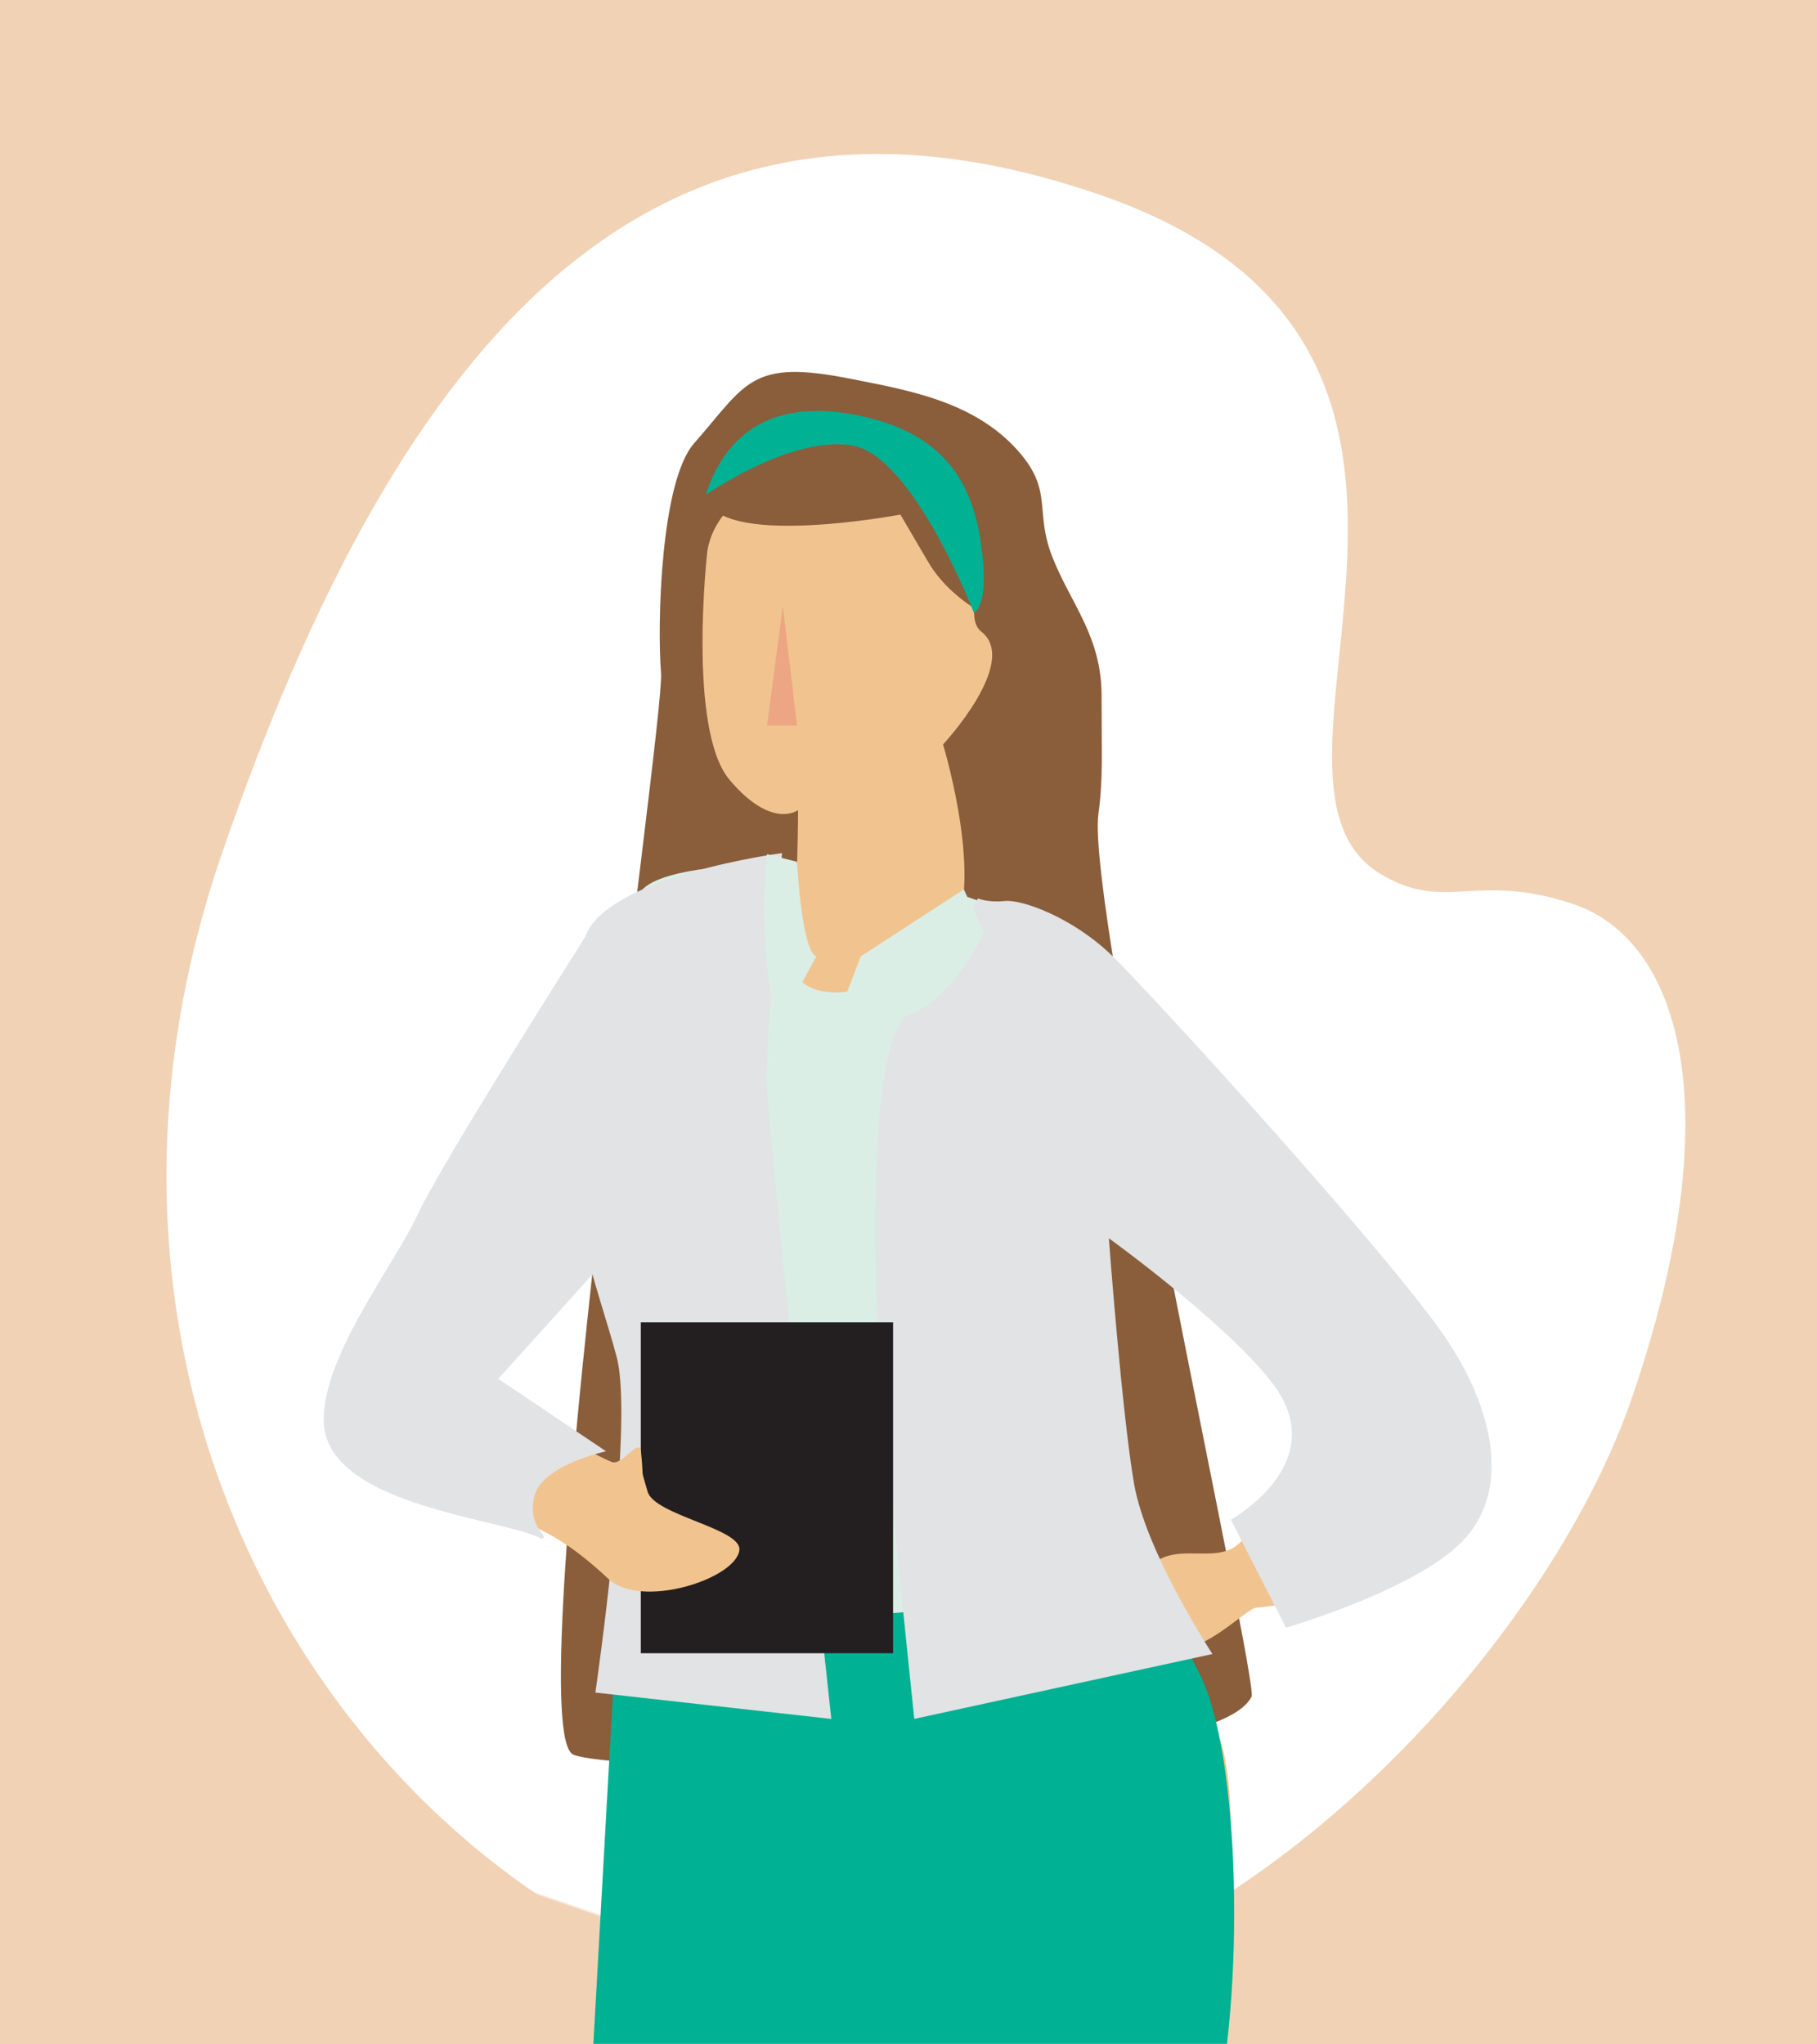
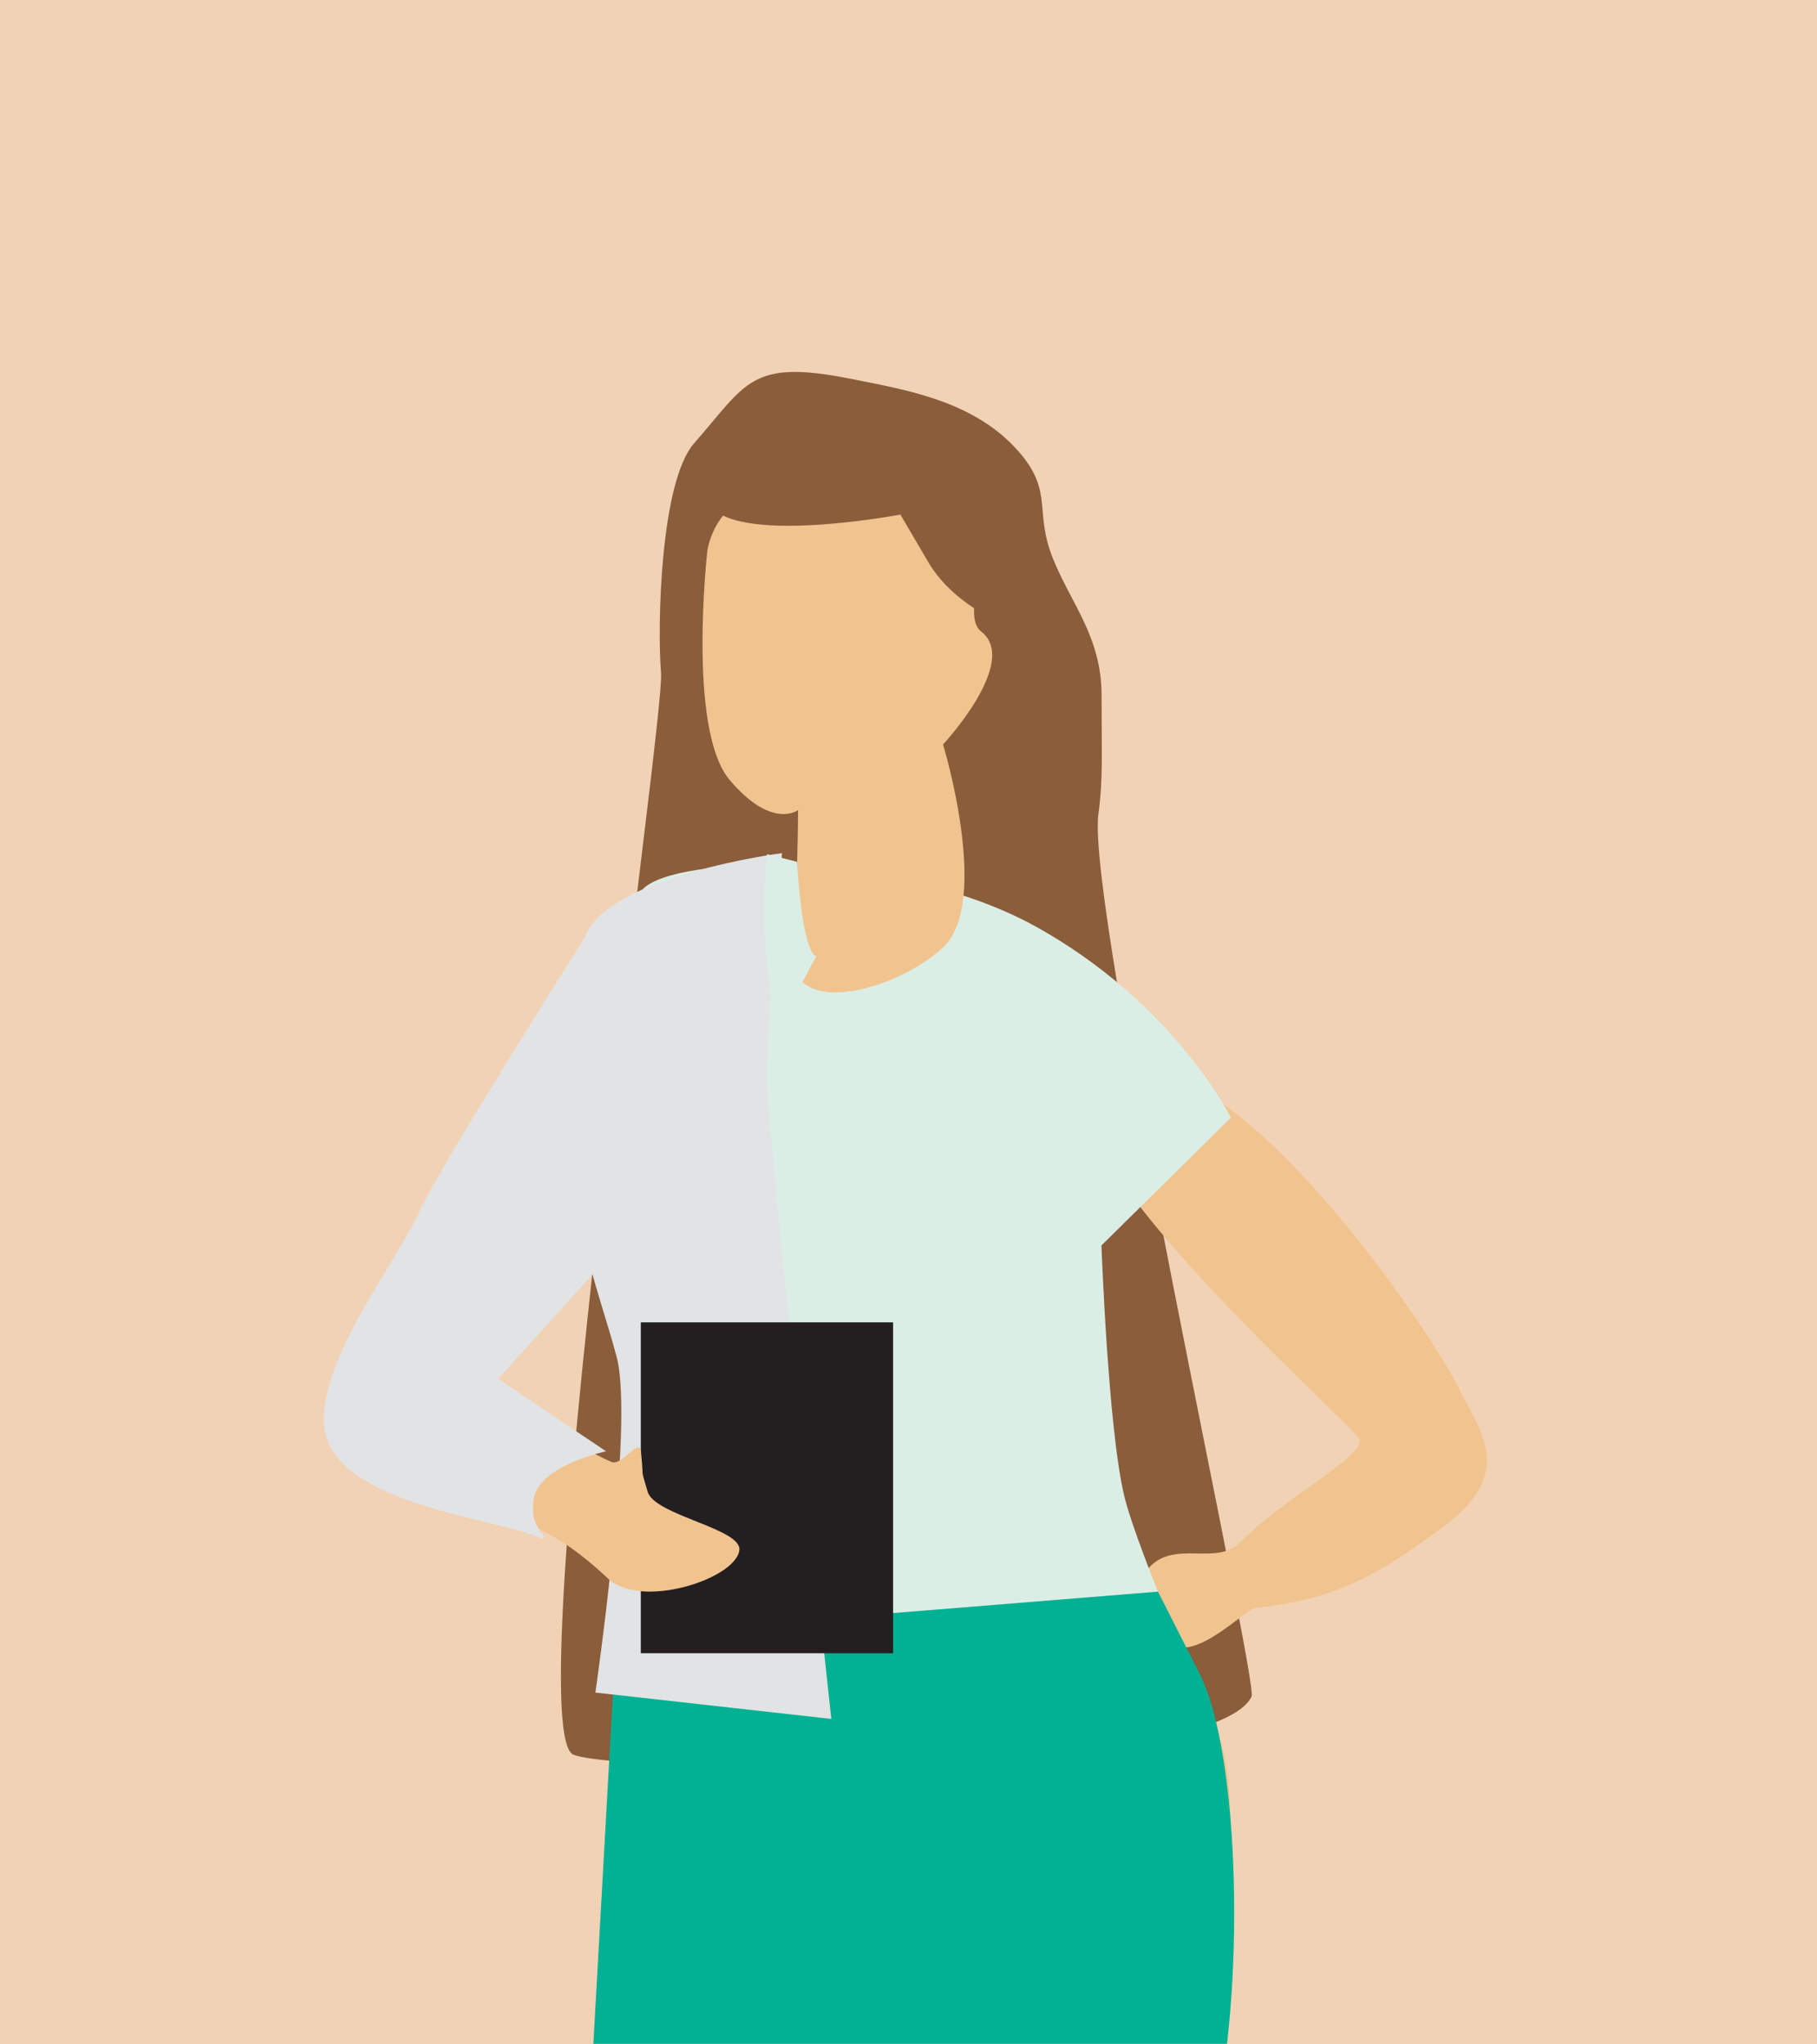
<svg xmlns="http://www.w3.org/2000/svg" xmlns:xlink="http://www.w3.org/1999/xlink" width="640px" height="720px" viewBox="0 0 640 720" version="1.1">
  <rect x="0" y="0" width="640" height="720" fill="#808080" stroke="none" />
  <title>Trial_quote</title>
  <desc>Created with Sketch.</desc>
  <defs>
    <polygon id="path-1" points="-2.22044605e-15 0 640 0 640 720 -2.22044605e-15 720" />
  </defs>
  <g id="GeneXus-COM" stroke="none" stroke-width="1" fill="none" fill-rule="evenodd">
    <g id="Trial" transform="translate(-800, -1116)">
      <g id="GeneXus" transform="translate(0, 1116)">
        <g id="Trial_quote" transform="translate(800, 0)">
          <mask id="mask-2" fill="white">
            <use xlink:href="#path-1" />
          </mask>
          <use id="Background" fill="#F1D2B5" fill-rule="nonzero" xlink:href="#path-1" />
-           <path d="M329.834,121.167 C523.409,121.167 649.69,268.462 649.69,415.637 C649.69,562.812 460.388,653.167 349.706,653.167 C239.025,653.167 191.61,615.458 191.61,577.605 C191.61,540.767 209.412,535.565 203.621,509.156 C189.683,445.584 9.69,503.497 9.69,337.864 C9.69,172.23 136.259,121.167 329.834,121.167 Z" id="Path-4" fill="#FFFFFF" fill-rule="nonzero" mask="url(#mask-2)" transform="translate(329.69, 387.167) scale(-1, 1) rotate(-289) translate(-329.69, -387.167) " />
          <g id="Group-44" mask="url(#mask-2)">
            <g transform="translate(114, 130)">
              <path d="M130.446,26.174 C118.653,39.638 117.446,89.966 118.839,107.052 C120.231,124.045 68.231,480.988 88.103,488.045 C107.974,495.102 312.817,496.031 326.839,467.524 C329.346,462.509 268.524,189.324 272.889,156.731 C274.56,144.288 274.003,136.024 274.003,114.945 C274.003,94.238 263.324,82.816 256.824,66.566 C250.324,50.316 256.824,43.631 245.774,30.166 C230.174,11.316 205.66,7.416 185.696,3.424 C150.224,-3.634 149.11,4.909 130.446,26.174" id="Fill-4" fill="#8A5D3B" />
              <path d="M364.808,376.886 C367.222,382.55 338.065,397.593 322.836,413.193 C314.479,421.736 299.715,412.079 290.615,422.2 C287.179,426.007 292.379,443.65 298.136,448.571 C306.679,455.907 324.694,436.593 328.408,436.221 C357.844,433.343 373.072,423.314 393.501,408.364 C420.522,388.771 407.336,374.471 399.629,358.5 C390.994,340.764 320.608,234.35 277.244,246.793 C233.786,259.236 362.486,371.314 364.808,376.886" id="Fill-6" fill="#F1C48F" />
              <path d="M140.103,1041.028 C140.103,1041.028 110.574,830.985 101.846,780.935 C89.96,712.035 95.903,664.771 115.031,426.778 C115.031,426.778 130.724,459.556 199.903,461.321 C268.989,462.992 315.696,482.585 315.696,482.585 C315.696,482.585 324.331,501.899 315.696,566.528 C308.453,620.106 296.474,672.292 296.474,672.292 C296.474,672.292 295.36,760.599 302.789,842.778 C307.524,894.128 315.696,1045.671 315.696,1045.671 L274.189,1045.671 C274.189,1045.671 212.346,784.556 209.839,750.014 C207.424,715.471 192.196,572.564 192.196,572.564 L187.553,584.078 L178.639,737.478 C197.489,823.928 203.71,865.342 196.189,925.699 C187.367,996.271 185.789,1048.178 185.789,1048.178 L140.103,1041.028 Z" id="Fill-8" fill="#F1C48F" />
              <path d="M112.301,183.279 C123.63,170.929 202.001,169.35 250.751,196.279 C299.501,223.207 319.559,263.6 319.559,263.6 L273.966,308.636 C273.966,308.636 276.287,372.986 281.951,396.664 C286.594,416.536 315.659,482.65 315.659,482.65 C315.659,482.65 297.923,473.364 267.744,496.207 C246.109,512.55 215.651,559.814 192.159,572.536 C140.994,543.286 142.851,475.593 101.994,461.664 C101.994,461.664 122.609,353.021 107.473,329.064 C92.337,305.2 81.751,276.043 92.43,246.793 C103.016,217.45 78.316,220.329 112.301,183.279" id="Fill-12" fill="#DBEEE6" />
              <path d="M135.154,63.939 C135.154,63.939 128.004,126.803 142.954,144.631 C157.904,162.367 167.096,155.31 167.096,155.31 C167.096,155.31 167.096,182.239 164.961,203.689 C162.361,229.503 201.082,219.474 218.168,203.689 C235.161,187.903 218.168,132.189 218.168,132.189 C218.168,132.189 245.282,103.124 231.632,92.446 C221.882,84.831 245.839,51.681 209.625,41.003 C173.504,30.417 139.611,39.146 135.154,63.939" id="Fill-14" fill="#F1C48F" />
-               <polygon id="Fill-16" fill="#EDA683" points="161.729 83.299 156.158 125.549 166.744 125.549" />
              <path d="M134.522,44.355 C134.522,44.355 150.679,22.255 185.965,22.255 C221.158,22.255 241.865,48.812 243.258,61.719 C244.651,74.719 243.258,91.341 243.258,91.341 C243.258,91.341 222.551,84.469 212.894,67.848 L203.144,51.226 C203.144,51.226 137.494,63.669 134.522,44.355" id="Fill-18" fill="#8A5D3B" />
-               <path d="M134.522,44.355 C134.522,44.355 164.701,23.184 186.151,26.898 C207.601,30.426 229.051,85.862 229.051,85.862 C229.051,85.862 235.179,83.448 231.186,59.212 C227.194,34.884 213.729,21.791 189.215,16.498 C164.701,11.205 143.436,17.055 134.522,44.355" id="Fill-20" fill="#00B193" />
              <path d="M88.094,713.261 L102.486,455.954 L196.829,533.954 L185.501,732.761 C185.501,732.761 210.294,836.668 203.794,889.411 C199.522,924.511 192.186,1016.996 192.186,1016.996 L133.501,1016.996" id="Fill-22" fill="#00B193" />
              <path d="M257.576,1016.95 L319.512,1014.164 L300.848,715.257 C300.848,715.257 301.869,663.814 313.198,618.5 C324.526,573.186 323.134,488.129 308.462,459.343 L293.884,430.557 L103.248,445.971 L103.248,482.557 L192.205,628.807 L198.891,700.864 L257.576,1016.95 Z" id="Fill-26" fill="#00B193" />
-               <path d="M319.559,405.263 L338.966,443.241 C338.966,443.241 387.159,429.313 402.573,411.206 C418.08,393.191 411.209,365.799 396.537,343.234 C378.523,315.191 292.073,220.663 277.959,206.827 C263.844,192.991 245.737,186.677 239.887,187.327 C234.037,187.977 230.416,186.399 230.416,186.399 C230.416,186.399 218.994,214.07 204.88,227.906 C190.859,241.649 194.201,329.863 195.966,353.356 C197.73,376.849 208.037,475.37 208.037,475.37 L313.059,452.527 C313.059,452.527 289.844,417.241 285.48,392.727 C281.209,368.213 276.566,306.091 276.566,306.091 C276.566,306.091 319.094,336.827 334.601,357.72 C350.109,378.52 334.694,395.884 319.559,405.263" id="Fill-32" fill="#E1E3E5" />
              <path d="M161.451,170.446 C161.451,170.446 155.879,233.217 156.158,251.231 C156.344,269.153 178.815,475.389 178.815,475.389 L95.708,466.103 C95.708,466.103 109.451,371.667 103.229,347.989 C97.008,324.31 81.779,286.981 88.094,254.76 C94.408,222.539 88.186,211.303 92.086,199.974 C99.608,178.524 161.451,170.446 161.451,170.446" id="Fill-34" fill="#E1E3E5" />
-               <path d="M183.532,221.591 L189.196,206.827 L225.504,183.241 L232.561,198.563 C232.561,198.563 220.768,223.17 204.889,227.906 C189.011,232.641 183.532,221.591 183.532,221.591" id="Fill-36" fill="#DBEEE6" />
              <path d="M173.513,206.855 L161.441,229.048 C161.441,229.048 158.47,231.369 156.149,209.826 C153.92,188.191 156.149,170.826 156.149,170.826 L166.734,173.519 C166.734,173.519 168.313,204.812 173.513,206.855" id="Fill-38" fill="#DBEEE6" />
              <polygon id="Fill-40" fill="#231F20" points="111.707 452.249 200.571 452.249 200.571 335.713 111.707 335.713" />
              <path d="M74.722,366.319 C74.722,366.319 87.629,379.226 101.465,384.89 C105.179,386.376 111.215,375.976 111.772,381.269 C112.886,392.133 111.401,385.911 114.094,395.29 C116.415,403.74 147.708,408.383 146.408,416.09 C144.829,426.211 111.772,436.797 100.258,426.026 C72.215,399.654 64.879,411.261 59.865,393.154 C51.601,362.976 74.722,366.319 74.722,366.319" id="Fill-42" fill="#F1C48F" />
              <path d="M92.133,199.965 C92.133,199.965 41.34,279.915 33.169,297.651 C24.997,315.386 0.019,346.865 0.019,370.079 C0.019,400.444 63.626,404.715 76.811,411.958 C80.061,411.029 71.797,408.708 74.119,397.379 C76.347,386.051 99.469,381.129 99.469,381.129 L61.49,355.594 L102.254,310.465 C102.254,310.465 98.54,205.444 92.133,199.965" id="Fill-43" fill="#E1E3E5" />
            </g>
          </g>
        </g>
      </g>
    </g>
  </g>
</svg>